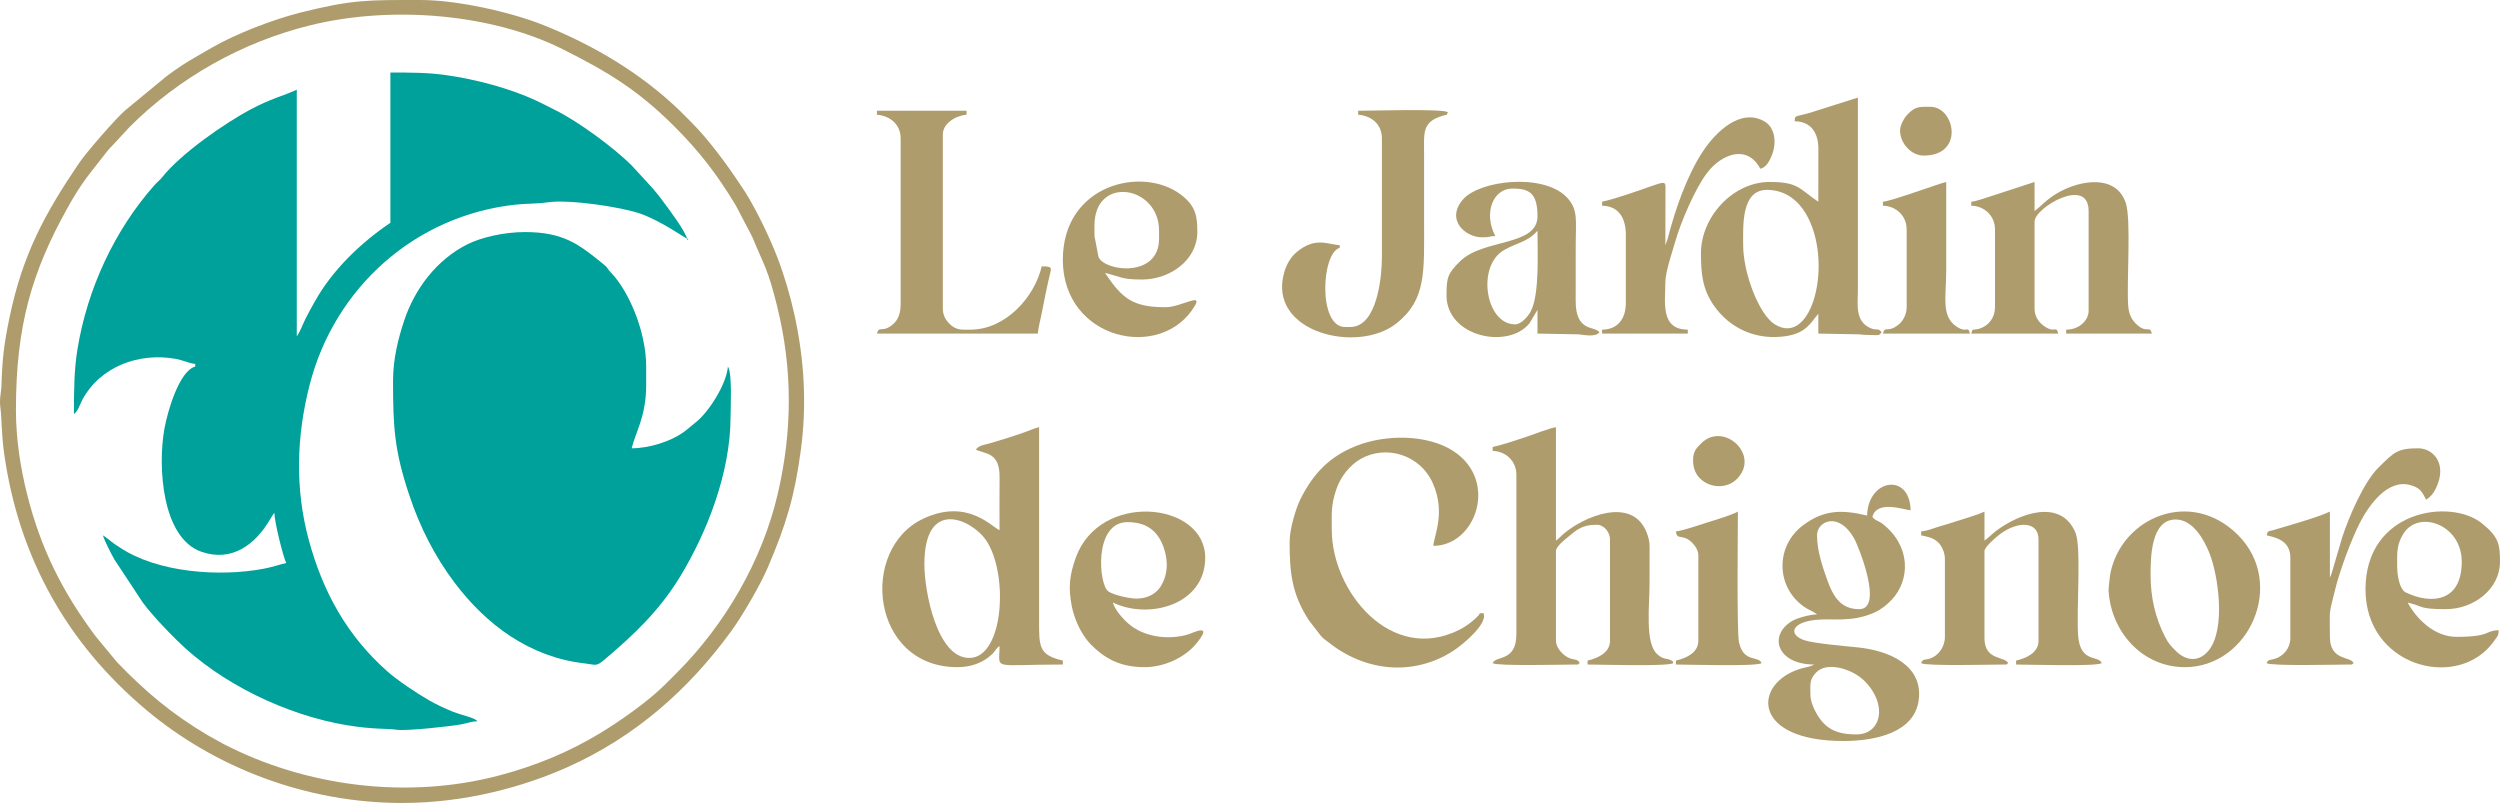
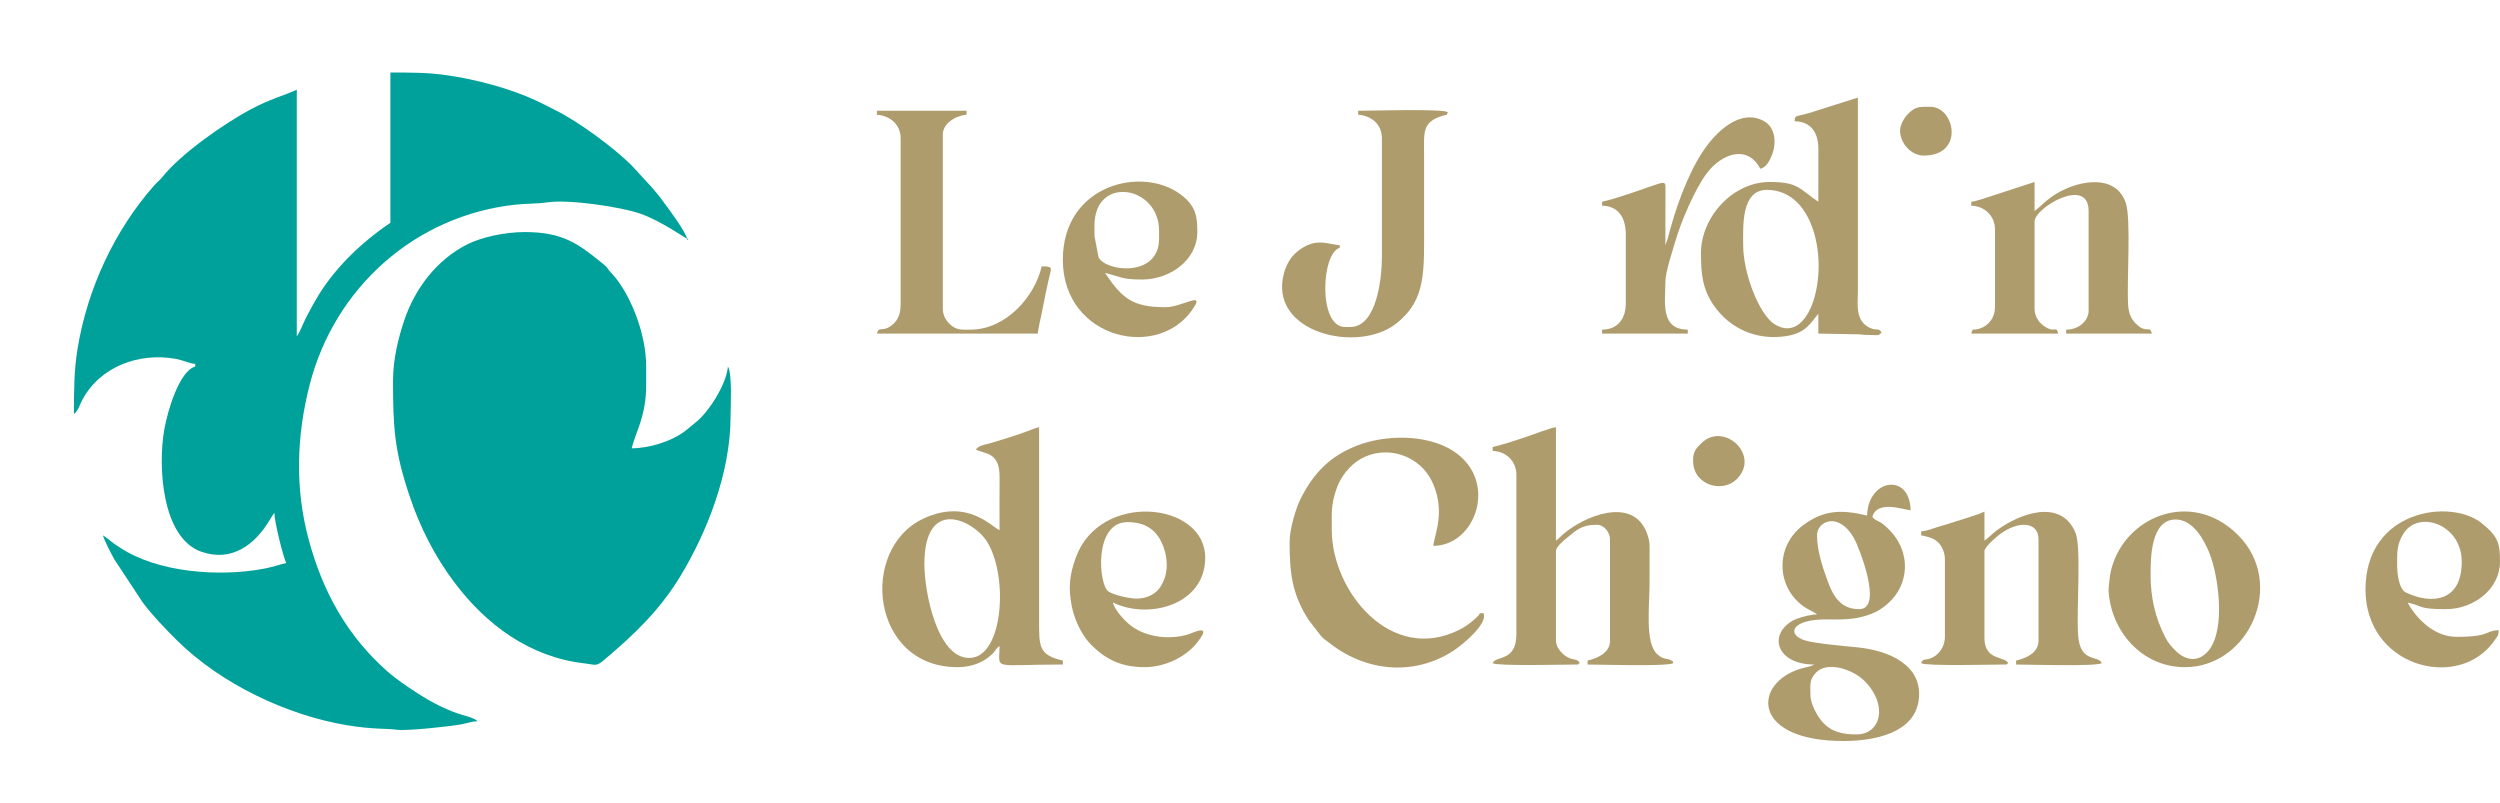
<svg xmlns="http://www.w3.org/2000/svg" xml:space="preserve" width="160.535mm" height="51.562mm" version="1.1" style="shape-rendering:geometricPrecision; text-rendering:geometricPrecision; image-rendering:optimizeQuality; fill-rule:evenodd; clip-rule:evenodd" viewBox="0 0 15597.79 5009.88">
  <defs>
    <style type="text/css">
   
    .fil0 {fill:#00A19A}
    .fil1 {fill:#AF9C6D}
   
  </style>
  </defs>
  <g id="Plan_x0020_1">
    <g id="_1511416204160">
      <path class="fil0" d="M4286.57 1489.01c-10.54,-45.23 -106.73,-175.24 -137.5,-216.23 -14.76,-19.65 -23.1,-32.06 -38.64,-51.86 -16.5,-21 -23.87,-26.97 -41.21,-49.28l-130.05 -141.42c-112.04,-110.83 -330.05,-271.43 -472.46,-341.95 -43.13,-21.35 -77.34,-40.16 -120.65,-60.34 -164.81,-76.8 -378.87,-133.38 -564.42,-159.49 -111.81,-15.73 -215.6,-15.96 -346,-15.96l0 937.81c-183.07,122.59 -363.04,295.53 -471.51,490.98 -21.95,39.55 -36.99,65.39 -57.73,106.79 -18.3,36.5 -37.22,89.43 -54.84,109.7l0 -1538.33c-78.36,37.6 -160.01,54.24 -293.45,126.1 -156.59,84.33 -427.05,270.96 -544.41,418.07 -17.11,21.44 -34.32,33.66 -52.57,54.37 -245.45,278.31 -415.74,641.5 -477.63,1019.57 -21,128.28 -22.19,249.96 -22.19,405.57 26.21,-19.2 35.22,-56.14 52.02,-87.82 108.79,-205.15 350.41,-299.37 587.51,-255.54 38.23,7.06 79.94,27.66 117.3,30.77l0 16.45c-97.08,25.92 -171.17,269 -192.87,391.21 -41.68,234.75 -14.41,678.11 230.46,764.02 192.64,67.59 337.65,-47.52 426.59,-197.46l18.93 -30.43c11.47,-16.76 2.34,-4.86 10.47,-14.21 1.3,58.76 54.12,271.09 74.04,312.61 -48.99,11.41 -83.94,24.83 -137.64,35.11 -280.42,53.67 -667.35,24.29 -900.56,-132.16 -19.93,-13.37 -34.58,-21.64 -53.42,-37.07 -21.12,-17.29 -30.33,-24.24 -51.85,-38.64 7.11,30.55 53.83,119.29 71.4,150.71l176.5 267.72c59.35,79.78 144.31,168.18 214.66,237.78 270.65,267.8 681.3,465.51 1059.22,528.47 164.25,27.36 255.08,19.66 309.32,28.17 59.05,9.27 338.16,-20.67 408.65,-34.28 36.4,-7.02 60.81,-17.86 96.52,-18.65 -16.78,-22.9 -93.94,-35.91 -154.03,-59.86 -50.85,-20.27 -106.03,-46.75 -150,-72.11 -74.36,-42.88 -194.13,-122.71 -257.36,-178.63 -250.35,-221.34 -401.83,-494.05 -489.99,-818 -89.1,-327.44 -76.19,-655.29 4.87,-970.87 155.56,-605.61 658.53,-1056.83 1286.44,-1123.88 62.52,-6.67 137.78,-5.01 199.53,-14.36 127.32,-19.28 454.75,27.41 579.51,71.67 130.15,46.16 277.33,152.08 289.02,155.21z" />
      <path class="fil0" d="M2452.09 2377.45c0,288.88 8.83,434.54 101.61,712.8 67.6,202.76 159.62,381.3 280.31,542.32 199.44,266.06 470.95,466.78 810.18,506.06 74.27,8.6 73.43,22.47 126.83,-22.69 184.56,-156.1 341.79,-305.04 470.94,-516.22 168.28,-275.18 316.07,-651.07 316.07,-1000.15 0,-55.28 11.59,-268.4 -16.45,-312.61 -9.45,113.5 -122.95,287.97 -202.09,349.09 -28.71,22.18 -48.66,41.86 -77.53,62.31 -80.31,56.89 -213.12,98.64 -320.9,98.64 23.11,-99.25 90.49,-196.98 90.49,-394.86l0 -115.18c0,-218.18 -108.61,-469.45 -215.94,-582.01 -44.5,-46.66 -4.05,-19.58 -73.18,-74.9 -134.96,-108.01 -231.61,-182.18 -467.7,-182.18 -128.78,0 -271.72,32.78 -359.31,76.69 -189.66,95.08 -327.99,276.41 -394.43,477.57 -35.65,107.94 -68.9,235.96 -68.9,375.32z" />
-       <path class="fil1" d="M99.36 2558.43c0,-524.97 98.49,-861.08 323.36,-1264.32 91.67,-164.39 140.52,-213.5 244.23,-348.05 13.95,-18.1 18.31,-21.75 35.08,-38.96l106.85 -115.26c307.35,-307.35 702.19,-529.36 1126.49,-633.95 505.81,-124.66 1129.57,-73.83 1575.28,149.18 281.08,140.64 471.3,256.23 695.71,480.65 158.95,158.96 266.52,298.63 385.05,495.16l101.72 194.44c76.93,186.3 97.41,199.84 154.5,429.57 98.07,394.8 97.28,778.77 4.49,1175.96 -97.13,415.75 -328.3,813.68 -629.3,1114.68 -25.3,25.3 -44.72,44.53 -69.91,69.94 -104.8,105.75 -284.64,232.14 -413.91,310.01 -191.36,115.28 -396.41,200.06 -620.5,259.71 -578.11,153.91 -1215.47,69.26 -1727.71,-197.39l-95.17 -52.9c-221.41,-130.88 -387.98,-271.04 -565.06,-455.01l-134.1 -162.05c-207.25,-277.38 -342.93,-547.92 -428,-888.22 -38.51,-154.1 -69.1,-335.61 -69.1,-523.19zm2410.32 2451.45c392.62,0 755.82,-100.9 1028.18,-222.22 424.88,-189.24 759.44,-485.88 1024.93,-850.68 70.22,-96.48 180.25,-285.82 227.96,-397.23 112.62,-262.99 167.02,-441.17 205.79,-732.02 38.03,-285.3 21.84,-563.5 -40.14,-845.09 -25.38,-115.33 -63.8,-245.76 -105.65,-355.02 -47.38,-123.65 -131.12,-297.39 -200.61,-408.15 -10.94,-17.43 -17.8,-26.16 -29.67,-44.35 -81.53,-124.96 -201.16,-286.87 -307.04,-392.2 -26.66,-26.53 -47.01,-48.11 -73.99,-74.09 -242.06,-232.98 -537.62,-407.97 -849.45,-532.58 -202.27,-80.82 -536.83,-156.21 -765.14,-156.21 -328.38,0 -422.74,-3.93 -751.98,78.88 -168.09,42.27 -400.3,131.42 -548.16,216.9 -112.59,65.09 -176.77,97.96 -287.56,181.34l-257 211.9c-61.78,54.41 -241.72,261.66 -287.59,329.39 -213.81,315.74 -351.78,569.23 -433.74,964.74 -32.89,158.7 -45,255.27 -49.69,419.21 -1.46,50.86 -14.89,83.1 -6.25,145.56 7.56,54.66 5.96,161.59 22.88,281.5 91.41,647.79 391.22,1183.35 885.45,1598.91 429.24,360.92 999.29,581.52 1598.46,581.52z" />
      <path class="fil1" d="M5767.31 3520.91c0,-422.41 297.56,-276.49 383.19,-152.84 144.2,208.22 113.55,736.92 -103.49,736.92 -201.42,0 -279.7,-415.38 -279.7,-584.08zm320.83 -715.69c60.14,28.87 149.62,14.84 148.3,172.54 -0.92,109.66 -0.22,219.58 -0.22,329.27 -41.93,-11.19 -195.08,-202.12 -474.59,-71.5 -405.26,189.38 -328.15,927.05 211.36,927.05 85.9,0 159.22,-27.22 216.06,-80.1 21.89,-20.37 22.95,-35.3 47.18,-51.52 0,154.11 -57.19,115.17 394.86,115.17l0 -24.68c-150.25,-35 -148.11,-86.99 -148.07,-246.79l0 -1209.27c-36.47,8.5 -61.26,21.98 -97.61,34.01 -31.27,10.36 -64.77,22.44 -98.77,32.85 -32.57,9.97 -69.59,20.99 -100.74,30.89 -39.97,12.7 -76.14,12.61 -97.74,42.1z" />
      <path class="fil1" d="M10875.87 1530.14c0,-116.92 -14.31,-345.51 148.07,-345.51 119.13,0 198.7,72.26 244.35,150.5 171.98,294.8 40.5,835.4 -195.01,688.61 -100.86,-62.86 -197.41,-323.47 -197.41,-493.61zm320.83 -773.28c100.32,0 148.69,70.38 148.38,172.45 -0.33,109.78 -0.31,219.57 -0.31,329.36 -120.34,-80.59 -122.45,-123.4 -304.38,-123.4 -227.25,0 -427.77,216.73 -427.77,444.22 0,122.87 7.85,221.63 78.69,324.4 102.4,148.54 270.67,221.92 454.94,192.78 124.44,-19.68 152.53,-85.86 198.52,-138.77l0 123.4 258.49 4.75c25.02,3.79 44.48,3.88 70.91,4.03 43.24,0.26 47.62,7.35 65.47,-17.01 -22.41,-30.58 -29.71,-7.4 -71.88,-26.84 -95.25,-43.9 -76.19,-147.92 -76.19,-228.18l0 -1209.27 -306.11 96.99c-86.87,24.1 -85.41,10.95 -88.76,51.09z" />
      <path class="fil1" d="M11295.42 4335.32c0,-64.37 -8.15,-92.83 34.4,-138.36 68.69,-73.5 227.79,-22.53 301.02,49.74 151.62,149.61 105.44,335.41 -47.49,335.41 -83.77,0 -154.96,-13.78 -211.64,-76.29 -30.17,-33.27 -76.28,-111.44 -76.28,-170.5zm41.13 -995.39c0,-89.51 136.96,-151.37 233.11,21.9 22.43,40.43 186.02,438.77 30.14,438.77 -108.67,0 -158.44,-67.94 -198.59,-179.83 -26.32,-73.36 -64.66,-181.94 -64.66,-280.85zm312.61 -123.4c-148.1,-34.5 -263.35,-41.59 -399.81,60.87 -175.38,131.67 -169.17,388.75 9.56,510.35 31.16,21.2 55.66,26.64 77.64,45.75 -46.19,0 -127.8,24.02 -156.18,41.25 -149.53,90.82 -93.12,271.34 139.73,271.34l-23.07 9.84c-11.37,3.7 -15.56,4.19 -32.84,8.29 -19.4,4.61 -35.79,8.82 -57.09,16.95 -272.21,103.95 -264.1,442.05 293.98,442.05 197.58,0 442.42,-50.67 469.87,-254.61 29.38,-218.32 -184.86,-310.94 -386.85,-330.22 -64.52,-6.16 -268,-24.15 -326.36,-43.83 -99.16,-33.44 -85.74,-110.75 71.57,-127.16 102.83,-10.72 214.24,16.65 354.16,-40.7 46.8,-19.18 87.95,-51.06 120.07,-85.59 115.12,-123.73 119.63,-334.29 -58.04,-472.88 -27.47,-21.42 -44.8,-18.02 -63.46,-43.49 29.02,-108.68 202.06,-41.94 238.57,-41.13 -5.3,-237.72 -266.38,-195.83 -271.47,32.91z" />
      <path class="fil1" d="M9312.87 2788.77l0 24.68c83.08,1.86 148.07,64.18 148.07,148.07l0 995.39c0,175.3 -130.1,131.33 -148.07,180.98 33.74,18.96 446.44,8.22 518.26,8.22 31.45,0 2.99,2.53 24.68,-8.22 -14.11,-34.97 -43.45,-11.28 -92.09,-47.76 -23.52,-17.63 -55.98,-53.85 -55.98,-92.09l0 -559.39c0,-27.27 49.27,-67.05 66.92,-81.15 57.55,-45.97 87.68,-83.38 188.09,-83.38 45.51,0 82.26,47.44 82.26,90.5l0 633.42c0,76.18 -79.31,109.3 -139.84,123.4l0 24.68c89.27,0 489.92,13.27 534.71,-8.22 -7.05,-19.51 2.84,-8.01 -14.57,-18.33 -23.1,-13.71 -45.16,-1.22 -85.61,-37.79 -77.88,-70.4 -47.89,-301.34 -47.89,-445.69 0,-54.85 -0.06,-109.7 0.01,-164.53 0.09,-73.61 3.85,-91.3 -17.37,-147.16 -88.18,-232.1 -396.37,-103.56 -527.5,13.62 -17.35,15.51 -19.98,21.95 -39.2,34.82l0 -707.46c-30.05,2.5 -152.11,49.29 -192.31,62.71 -66.96,22.35 -134.28,44.78 -202.55,60.69z" />
      <path class="fil1" d="M8046.01 3381.06c0,191.05 13.7,324.96 119.98,488.77l75.33 97.41c17.5,19.96 25.72,22.79 44.4,37.86 230.6,186.1 532.12,215.2 778.84,57.22 58.23,-37.28 222.08,-171.68 190.72,-237.04 -53.48,5.85 15.6,-18.62 -71.36,52.04 -24.61,20 -49.79,37.43 -79.37,52.25 -428.02,214.41 -795.31,-242.66 -795.31,-622.55 0,-104.36 -6.28,-149.73 27.53,-252.17 26.19,-79.36 84.44,-152.7 153.54,-191.96 155.83,-88.53 371.99,-28.56 451.48,157.09 77.11,180.09 6.61,316.95 0.88,385.76 263.74,0 408.34,-403.34 128.46,-589.13 -165.07,-109.59 -430.62,-106.58 -611.57,-33.83 -166.49,66.93 -266.51,173.01 -345.11,329.45 -28.91,57.53 -68.45,187.01 -68.45,268.84z" />
      <path class="fil1" d="M8473.78 715.73c83.85,6.98 148.07,59.36 148.07,148.07l0 740.37c0,121.1 -28.69,435.99 -197.43,435.99l-32.91 0c-169.05,0 -147.48,-462.98 -32.91,-493.58l0 -16.45c-76.61,-6.37 -154.06,-53.22 -269.25,43.34 -36.45,30.56 -63.1,76.3 -77.63,128.02 -104.87,373.06 460.09,509.34 702.05,315.42 186.74,-149.68 171.32,-321.79 171.32,-643.08 0,-137.1 0.01,-274.21 0,-411.31 0,-135.03 -14.04,-200.58 113.97,-239.77 37.13,-11.37 24.04,1.48 34.1,-23.48 -45.73,-21.94 -467.26,-8.22 -559.39,-8.22l0 24.68z" />
      <path class="fil1" d="M11986.43 3315.26l0 24.68c47.54,11.08 72.44,13.69 104.91,43.16 23.04,20.91 43.16,63.35 43.16,104.91l0 485.35c0,64.05 -42.07,119.78 -94.52,135.82 -33.5,10.24 -42.89,-0.76 -53.56,28.71 33.74,18.96 446.45,8.22 518.26,8.22 31.45,0 2.99,2.53 24.68,-8.22 -18.09,-44.82 -148.07,-14.21 -148.07,-156.3l0 -542.94c0,-26.25 72.07,-87.12 93.81,-103.62 115.26,-87.44 243.47,-82.83 243.47,29.59l0 633.42c0,76.18 -79.31,109.3 -139.84,123.4l0 24.68c89.27,0 489.92,13.27 534.71,-8.22 -18.91,-52.23 -135.06,1.48 -147.75,-173.07 -11.52,-158.47 21.52,-550.24 -16.63,-641.47 -91.58,-218.95 -354.87,-115.87 -491.39,-14 -29.46,21.99 -51.6,46.92 -76.36,63.49l0 -180.97c-50.32,24.14 -134.86,46.2 -190.25,64.76 -35.98,12.05 -61.24,19.31 -100.62,31 -35.54,10.56 -65.39,24.42 -103.99,27.63z" />
      <path class="fil1" d="M12299.03 1258.67l0 24.68c83.08,1.85 148.07,64.18 148.07,148.07l0 485.35c0,63.18 -37.62,115.02 -96.63,133.71 -42.7,13.52 -40.98,-8.38 -51.45,30.82l542.94 0c-15.34,-57.49 -19.34,6.85 -95.71,-52.36 -28.56,-22.13 -52.36,-56.53 -52.36,-103.94l0 -542.94c0,-85.5 337.29,-285.71 337.29,-65.81l0 625.2c0,50.51 -51.95,115.18 -139.85,115.18l0 24.68 534.72 0c-15.18,-56.82 -28.58,5.36 -97.11,-59.19 -29.68,-27.95 -47.04,-62.79 -50.75,-113.78 -10.58,-145.28 19.72,-540.87 -15.33,-642.78 -62.97,-183.04 -287.31,-138.54 -415.36,-67.18 -84.58,47.13 -115.89,92.62 -153.6,117.88l0 -180.98 -291.39 95.25c-34.56,9.8 -72.53,25.57 -103.48,28.15z" />
      <path class="fil1" d="M5471.16 715.73c82.2,6.84 148.07,60.43 148.07,148.07l0 1036.52c0,51.99 -15.35,93.97 -44.58,119.96 -70.09,62.32 -89.07,7 -103.5,61.03l1003.61 0c2.81,-33.69 16.54,-86.79 22.63,-117.23 8.52,-42.61 14.71,-73.26 23.28,-116.57 8.73,-44.15 15.36,-71.21 24.89,-115.24 13.15,-60.71 28.06,-70.5 -46.12,-70.5 -45.12,193.71 -226.59,394.86 -444.22,394.86 -56.17,0 -92.03,6.84 -137.77,-43.22 -19.8,-21.67 -34.99,-49.47 -34.99,-88.41l0 -1085.88c0,-68.97 79.11,-117.65 148.07,-123.4l0 -24.68 -559.39 0 0 24.68z" />
-       <path class="fil1" d="M9452.71 2023.72c-183.87,0 -242.67,-363.59 -68.69,-463.57 82,-47.12 146.66,-49.3 208.55,-120.5 0,130.58 13.53,395.16 -41.36,501.58 -14.82,28.74 -57.77,82.49 -98.49,82.49zm-205.65 -542.94c52.91,0 44.11,-7.37 82.26,-8.23 -74.32,-140.47 -15.93,-296.15 106.95,-296.15 104.8,0 156.3,27.52 156.3,172.75 0,189.32 -338.87,138.07 -483.48,281.58 -76.25,75.68 -84.14,99.12 -84.14,212 0,260.09 386.19,339.72 518.63,173.12l48.99 -82.63 0 148.07 258.49 4.75c47.59,7.22 107.74,14.87 128.15,-12.98 -30.72,-41.93 -149.35,0.78 -148.27,-197.24 0.64,-117.96 0.19,-235.96 0.19,-353.93 0,-143.74 17.71,-217.64 -59.3,-294.43 -148.97,-148.54 -542.75,-102.12 -645.01,17.9 -108.83,127.73 16.99,235.4 120.24,235.4z" />
      <path class="fil1" d="M13417.81 3586.72c0,-108.04 1.74,-345.51 156.3,-345.51 108.26,0 177.05,125.82 210.57,208.97 54.34,134.79 104.42,471.06 -3.43,606.91 -58.5,73.7 -140.41,69.64 -205.3,4.91 -32.2,-32.11 -46.42,-47.14 -67.78,-88.52 -60.37,-117 -90.36,-244.36 -90.36,-386.76zm213.89 575.85c400.38,0 635.06,-520.96 331.23,-824.82 -293.68,-293.73 -723.88,-110.69 -795.58,237.08 -3.62,17.63 -12.33,96.97 -11.65,109.38 13.88,254.57 208.47,478.35 475.99,478.35z" />
      <path class="fil1" d="M14956.14 3529.14c0,-78.37 -4.08,-129.82 39.21,-199.35 94.49,-151.78 363.88,-58.06 363.88,174.67 0,253.96 -192.59,267.28 -348.47,192.17 -43.17,-20.8 -54.62,-116.19 -54.62,-167.49zm-197.43 148.07c0,472.07 545.46,624.77 779.27,351.51 10.38,-12.13 21.89,-28.17 32.08,-41.96 14.52,-19.68 18.81,-23.27 19.51,-54.53 -88.87,1.98 -46.38,41.13 -263.25,41.13 -142.52,0 -254.15,-118.95 -304.38,-213.88 100.63,23.44 65.74,41.13 238.57,41.13 173.78,0 337.28,-125.11 337.28,-296.15 0,-110.87 -9.66,-156.45 -113.74,-239.99 -195.81,-157.16 -725.35,-82.34 -725.35,412.74z" />
      <path class="fil1" d="M6828.51 1472.55l0 -65.81c0,-314.8 403.09,-250.15 403.09,32.91l0 49.36c0,247.53 -339.72,204.58 -377.9,114.65l-25.19 -131.11zm-197.43 148.07c0,502.25 616.1,637.02 823.57,287.67 50.17,-84.49 -87.58,8.48 -181.92,8.48 -204.97,0 -270.64,-52.95 -378.4,-213.88 98.12,22.86 99.05,41.13 230.33,41.13 176.8,0 345.51,-122.57 345.51,-296.15 0,-97.24 -8.52,-162.67 -103.22,-234.05 -241.09,-181.75 -735.86,-62.13 -735.86,406.81z" />
      <path class="fil1" d="M7091.76 3734.8c-46.57,0 -146.25,-23.16 -177.01,-45.11 -61.06,-43.58 -91.14,-432.02 119.42,-432.02 116.32,0 188.94,51.38 226.81,159.82 30.94,88.56 24.06,183.3 -27.8,253.09 -27.48,36.99 -79.12,64.22 -141.43,64.22zm49.36 427.77c122.98,0 248.84,-59.98 318.44,-142.23 120.75,-142.7 -20.95,-69.61 -45.77,-62.23 -113.7,33.81 -257.9,21.09 -358.65,-55.06 -37.42,-28.28 -100.38,-96.06 -111.44,-143.57 227.31,109.06 575.84,11.88 575.84,-279.7 0,-349.68 -657.51,-416.63 -807.33,-1.16 -39.18,108.64 -47.76,185.35 -25.96,299.74 7.05,37.01 16.31,63.9 28.17,95.23 18.42,48.75 55.7,111.34 91.32,147.24 81.01,81.65 175.59,141.74 335.4,141.74z" />
-       <path class="fil1" d="M14536.6 3603.17l0 -411.31c-76.12,36.52 -256.52,86.39 -353.3,115.6 -33.91,10.24 -33.27,1.38 -41.57,32.47 58.17,13.55 148.07,32.65 148.07,139.84l0 501.81c0,60.99 -41.56,111.26 -94.23,127.88 -35.66,11.25 -43.28,2.22 -53.85,28.42 33.74,18.96 446.45,8.22 518.26,8.22 31.45,0 2.99,2.53 24.68,-8.22 -16.41,-45.35 -148.07,-11.73 -148.07,-164.53 0,-180.14 -9.73,-123.95 32.89,-296.16 29.77,-120.29 100.38,-310.1 153.45,-414.18 55.62,-109.05 173.43,-276.86 315.8,-236.41 62.4,17.73 71.83,41.04 98.39,91.22 28.25,-18.93 44.06,-36.78 60.68,-70.94 73.71,-151.47 -15.06,-249.89 -110.04,-249.89 -129.43,0 -150.44,23.5 -248.98,121.21 -91.51,90.75 -182.95,305.62 -225.06,433.04l-65.39 222.54c-0.78,2.6 -3.18,10.07 -4.04,12.42l-7.7 16.97z" />
      <path class="fil1" d="M10390.51 1530.14l0.61 -338.11c0.3,-75.87 13.12,-63.42 -217.58,14.2 -58.51,19.68 -118.83,38.69 -177.89,52.45l0 24.68c102.2,2.27 148.07,74.97 148.07,180.98l0 427.76c0,94.73 -49.78,164.53 -148.07,164.53l0 24.68 534.72 0 0 -24.68c-174.33,0 -139.85,-175.19 -139.85,-296.15 0,-64.51 43.47,-189.51 61.06,-251.55 34.58,-121.97 123.02,-329.08 197.25,-427.95 88.57,-117.96 250.92,-184.98 333.99,-27.97 31.78,-8.48 47.22,-32.46 61.91,-61.48 45.72,-90.33 33.17,-194.95 -37.13,-234.76 -148.33,-84 -301.33,65.09 -381.83,185.99 -99.41,149.27 -174.54,364.26 -220.19,544.86l-15.06 42.53z" />
-       <path class="fil1" d="M10456.33 3315.26c4.5,54.11 34.83,19.06 83.87,55.96 23.51,17.69 55.97,53.85 55.97,92.11l0 534.71c0,76.18 -79.31,109.3 -139.84,123.4l0 24.68c89.27,0 489.91,13.27 534.71,-8.22 -17.8,-49.19 -112.48,0.2 -141.17,-130.3 -14.51,-66.04 -6.91,-716.69 -6.91,-815.73 -43.64,23.1 -134.6,50.47 -188.16,66.86 -44.76,13.7 -154.77,52.89 -198.47,56.54z" />
-       <path class="fil1" d="M11747.87 1258.67l0 24.68c83.07,1.85 148.07,64.18 148.07,148.07l0 485.35c0,45.9 -23.79,86.84 -49.1,107.22 -73.86,59.47 -84.58,3.36 -98.98,57.32l542.94 0c-14.85,-55.61 -15.12,3.25 -86.15,-45.47 -93.98,-64.47 -61.92,-184.33 -61.92,-349.39 0,-183.72 0,-367.45 0,-551.17 -51.91,12.1 -339.25,118.77 -394.86,123.4z" />
      <path class="fil1" d="M10563.27 2871.03c0,50.61 16.77,89.63 47.01,117.52 64.51,59.48 166.39,60.37 226.59,-0.22 148.52,-149.47 -83.35,-361.1 -222.48,-222.49 -28.75,28.64 -51.12,50.01 -51.12,105.2z" />
      <path class="fil1" d="M11854.8 814.45c0,77.89 67.49,156.3 148.07,156.3 255.25,0 194.02,-304.38 41.14,-304.38 -69.19,0 -93.41,-3.83 -142.3,46.91 -25.3,26.25 -46.91,71.02 -46.91,101.16z" />
      <polygon class="fil0" points="4286.57,1489.01 4286.57,1497.23 4296.17,1490.38 " />
    </g>
  </g>
</svg>